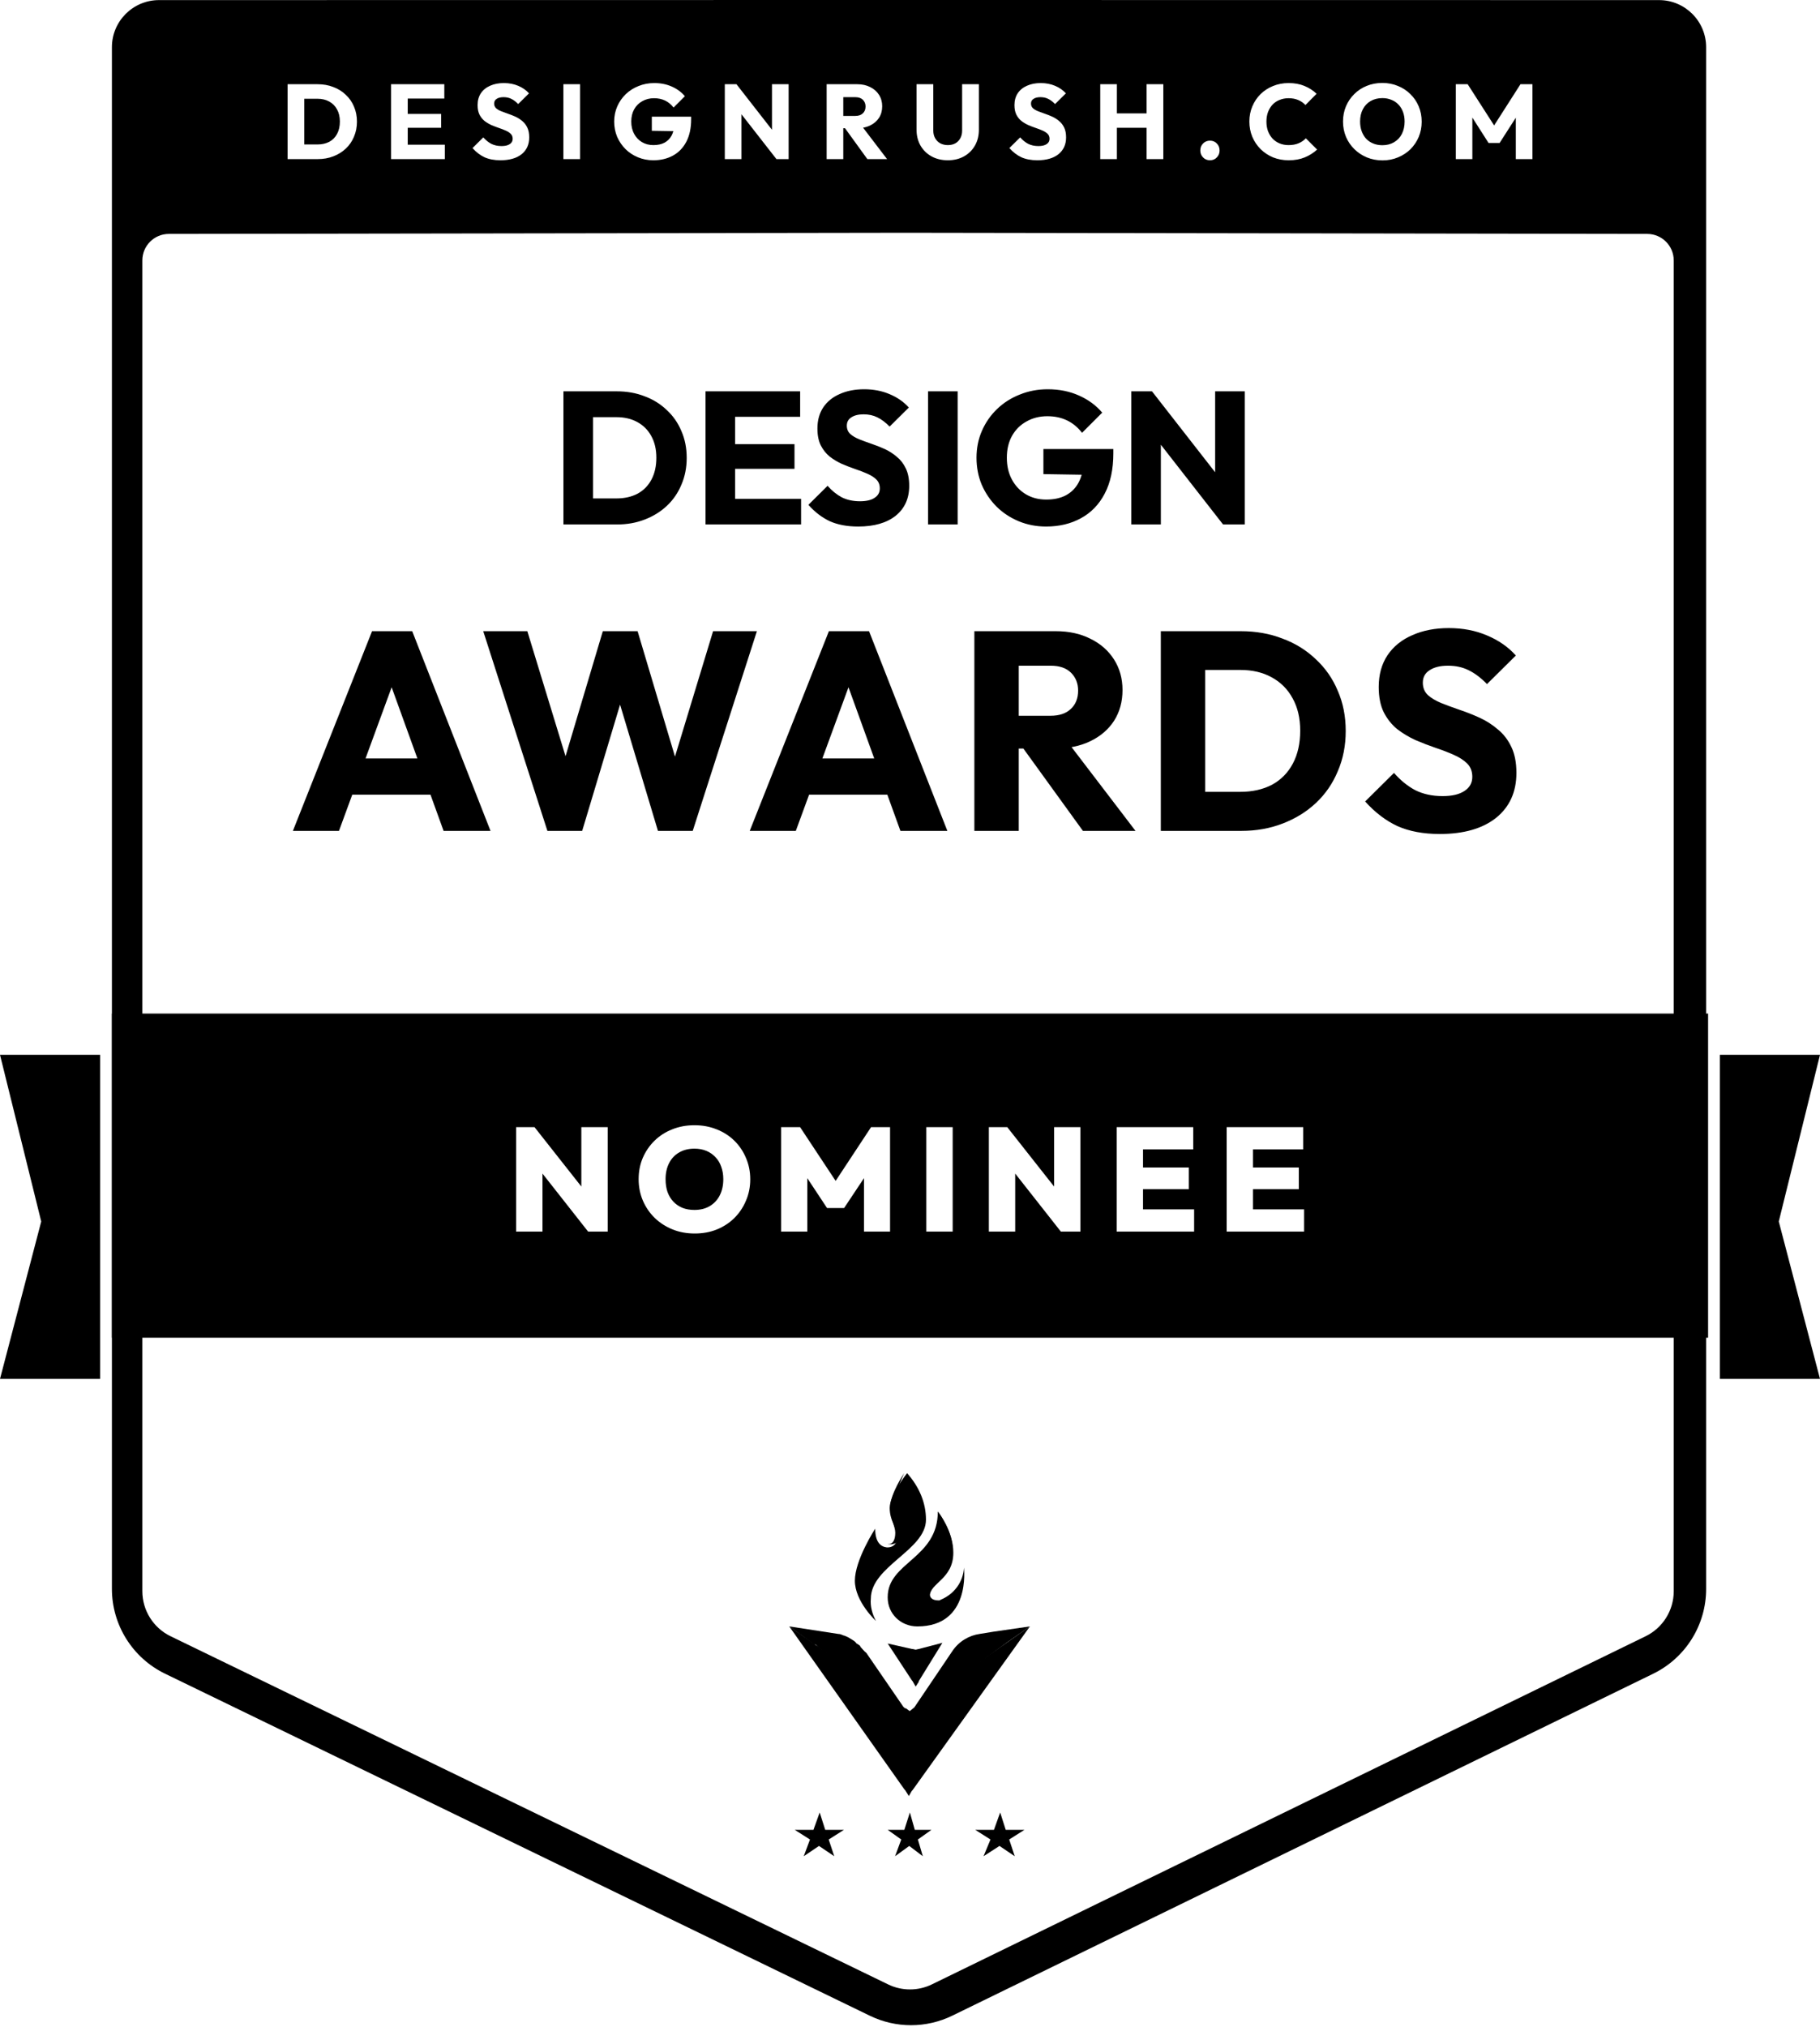
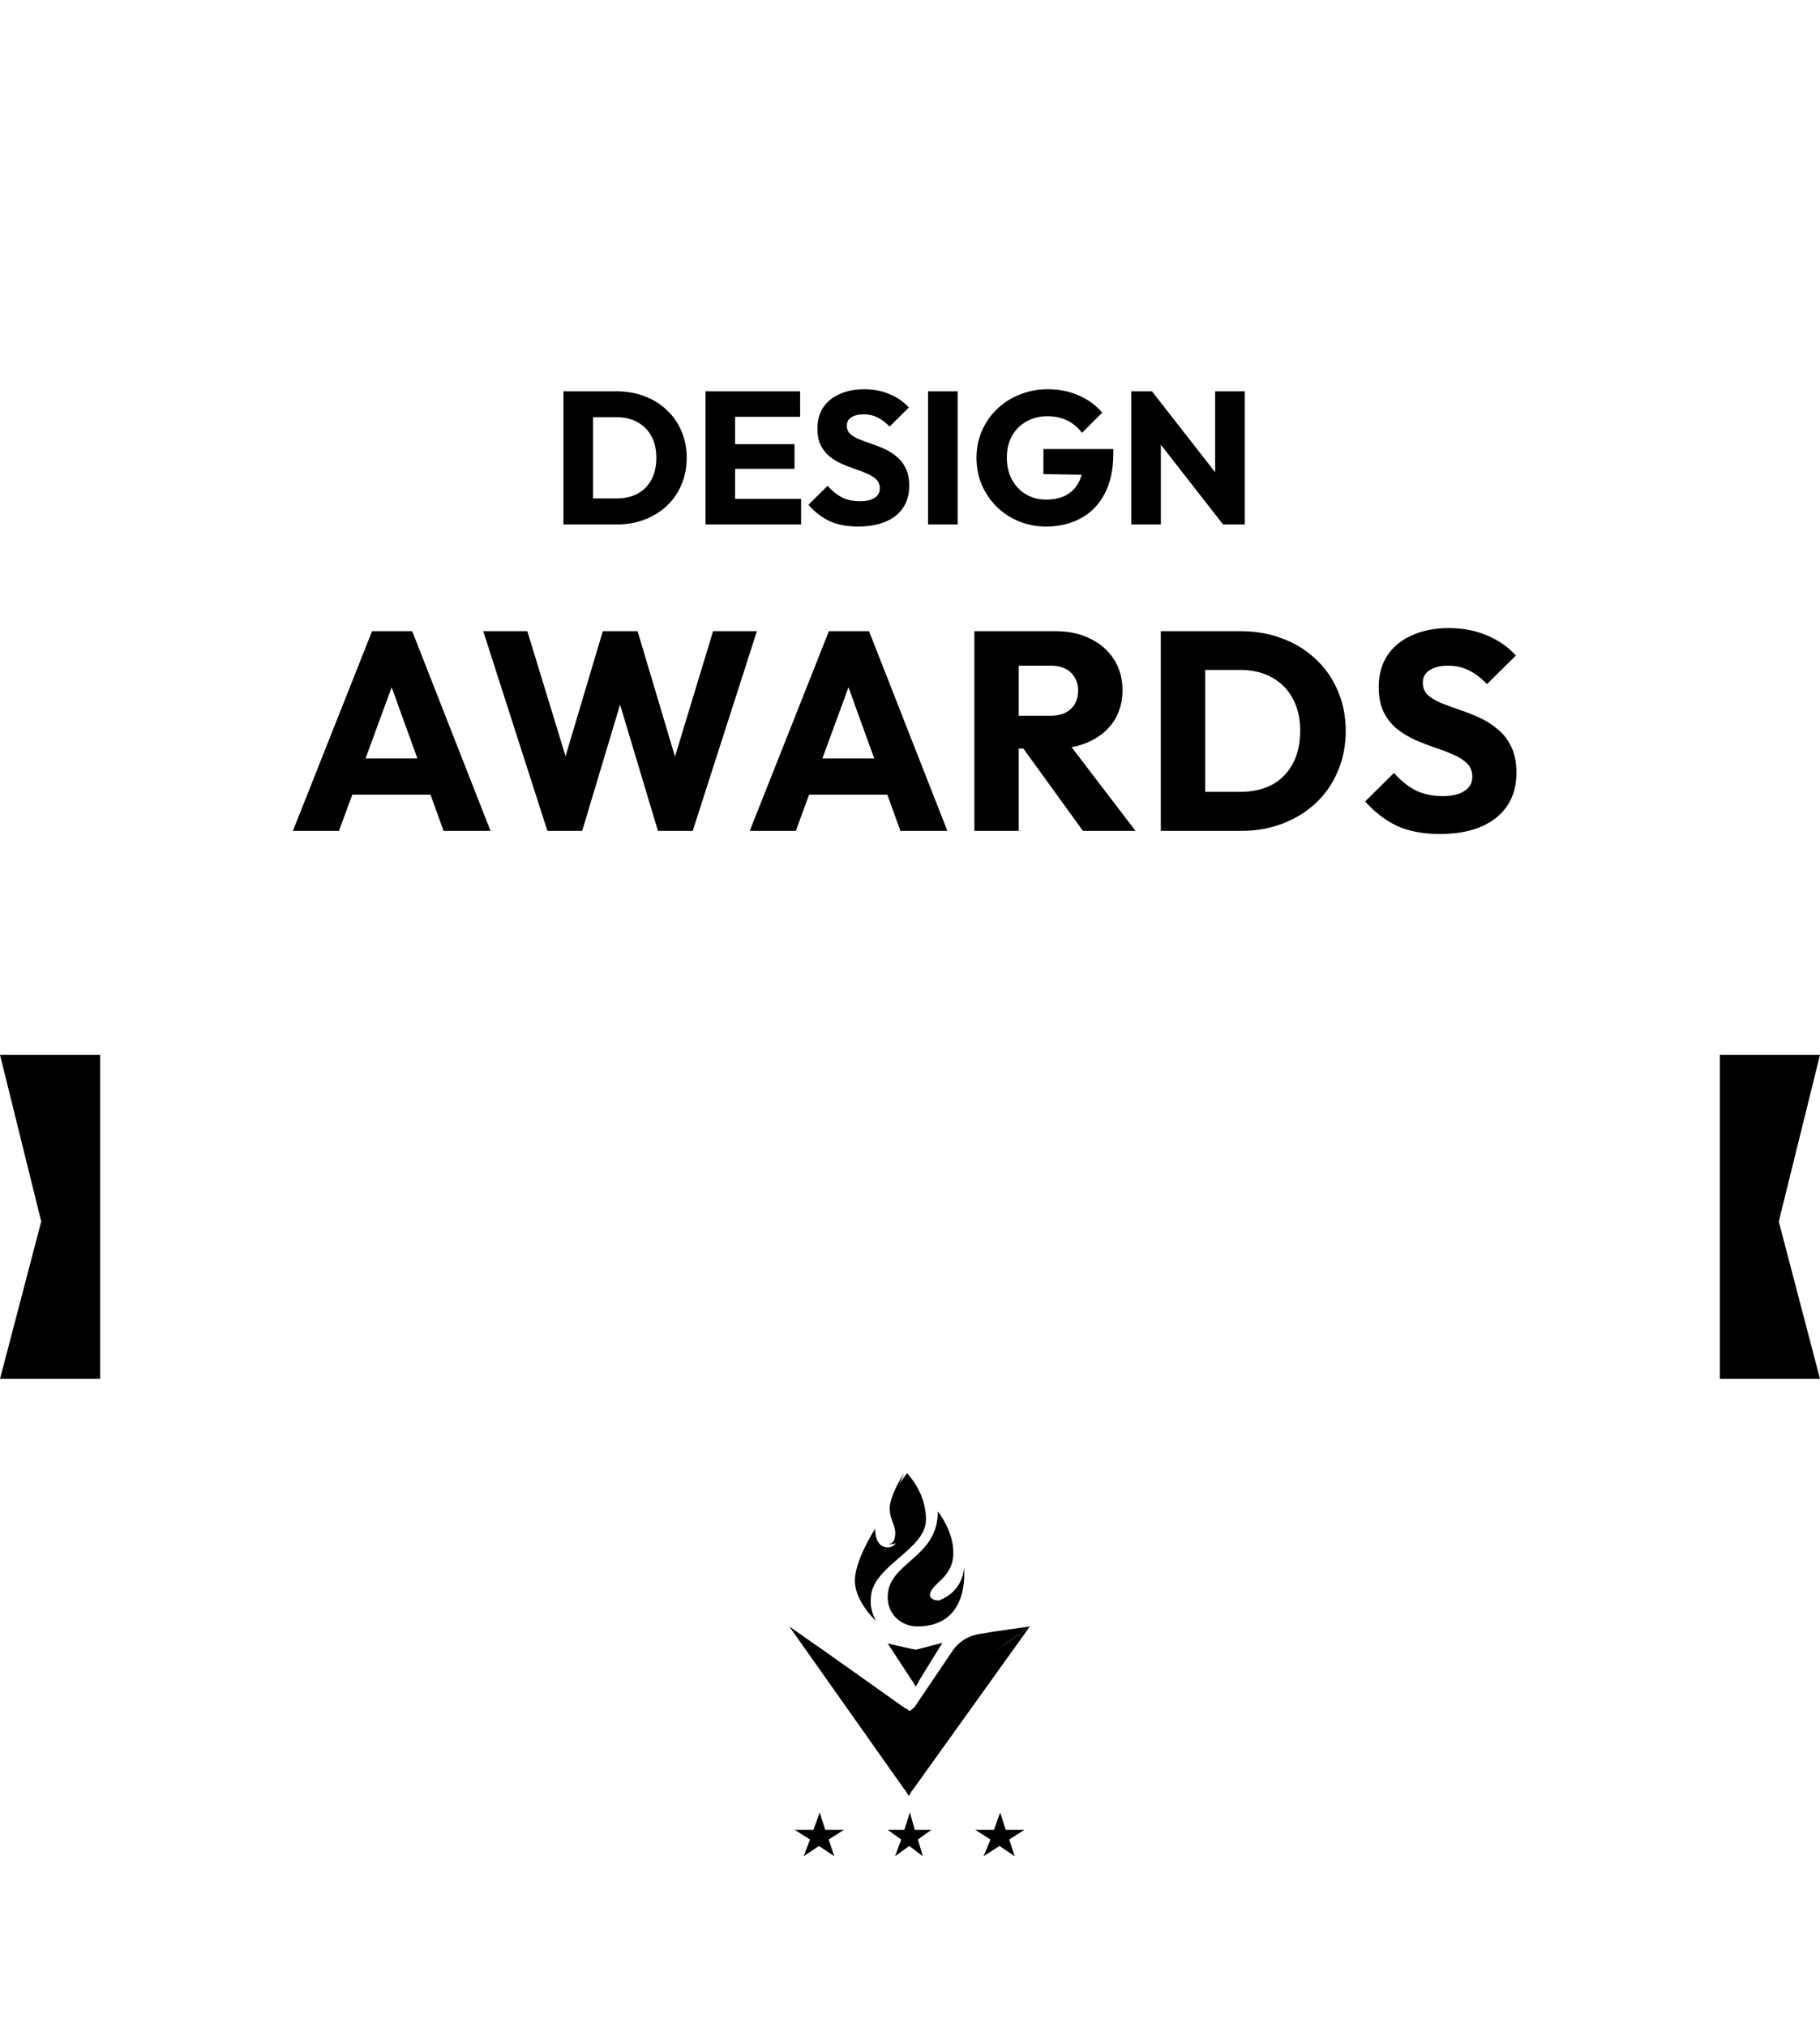
<svg xmlns="http://www.w3.org/2000/svg" width="309" height="344" viewBox="0 0 309 344" fill="none">
-   <path d="M147.685 342.069C152.105 344.213 157.266 344.209 161.681 342.056L280.679 284.029C286.178 281.348 289.667 275.766 289.667 269.648V8.016C289.667 3.598 286.086 0.016 281.668 0.016L153.98 0L26.999 0.016C22.581 0.016 19 3.598 19 8.016V269.625C19 275.755 22.502 281.345 28.017 284.021L147.685 342.069ZM234.731 27.216C233.771 27.216 232.883 27.048 232.067 26.712C231.263 26.376 230.555 25.909 229.943 25.309C229.331 24.709 228.857 24.013 228.521 23.221C228.185 22.417 228.017 21.552 228.017 20.628C228.017 19.692 228.185 18.828 228.521 18.036C228.857 17.244 229.326 16.554 229.926 15.966C230.525 15.366 231.227 14.904 232.031 14.58C232.847 14.244 233.735 14.076 234.695 14.076C235.643 14.076 236.519 14.244 237.323 14.58C238.139 14.904 238.847 15.366 239.447 15.966C240.059 16.554 240.534 17.251 240.87 18.055C241.206 18.846 241.374 19.711 241.374 20.646C241.374 21.57 241.206 22.434 240.87 23.238C240.534 24.03 240.066 24.726 239.466 25.326C238.866 25.914 238.157 26.376 237.342 26.712C236.538 27.048 235.667 27.216 234.731 27.216ZM84.973 27.198C83.93 27.198 83.029 27.03 82.273 26.694C81.529 26.346 80.845 25.824 80.221 25.128L82.057 23.311C82.465 23.779 82.916 24.144 83.408 24.408C83.912 24.66 84.494 24.786 85.154 24.786C85.754 24.786 86.216 24.678 86.54 24.462C86.876 24.246 87.044 23.946 87.044 23.562C87.044 23.215 86.936 22.932 86.719 22.716C86.504 22.5 86.215 22.314 85.855 22.158C85.507 22.002 85.117 21.852 84.685 21.708C84.265 21.564 83.845 21.403 83.425 21.223C83.006 21.031 82.616 20.797 82.256 20.52C81.908 20.233 81.626 19.878 81.41 19.458C81.194 19.026 81.086 18.486 81.086 17.838C81.086 17.058 81.271 16.386 81.643 15.822C82.027 15.258 82.555 14.832 83.227 14.544C83.899 14.244 84.674 14.095 85.55 14.095C86.438 14.095 87.247 14.251 87.979 14.562C88.723 14.874 89.335 15.3 89.815 15.84L87.979 17.658C87.595 17.262 87.205 16.968 86.809 16.776C86.425 16.584 85.988 16.488 85.496 16.488C85.004 16.488 84.614 16.584 84.326 16.776C84.038 16.956 83.893 17.22 83.893 17.568C83.893 17.892 84.002 18.156 84.218 18.36C84.433 18.552 84.715 18.72 85.063 18.864C85.423 19.008 85.813 19.152 86.233 19.296C86.665 19.44 87.092 19.608 87.511 19.8C87.931 19.992 88.316 20.238 88.664 20.538C89.024 20.826 89.312 21.198 89.528 21.654C89.744 22.098 89.851 22.651 89.851 23.311C89.851 24.522 89.419 25.476 88.555 26.172C87.691 26.856 86.497 27.198 84.973 27.198ZM110.919 27.198C109.995 27.198 109.125 27.03 108.309 26.694C107.505 26.358 106.803 25.897 106.203 25.309C105.603 24.709 105.129 24.013 104.781 23.221C104.445 22.417 104.277 21.552 104.277 20.628C104.277 19.704 104.452 18.846 104.8 18.055C105.148 17.263 105.627 16.572 106.239 15.984C106.863 15.384 107.589 14.923 108.417 14.599C109.245 14.263 110.133 14.095 111.081 14.095C112.173 14.095 113.164 14.293 114.052 14.688C114.951 15.084 115.695 15.63 116.283 16.326L114.357 18.252C113.949 17.724 113.469 17.328 112.917 17.064C112.365 16.801 111.741 16.668 111.046 16.668C110.302 16.668 109.635 16.836 109.048 17.172C108.46 17.496 107.997 17.959 107.661 18.559C107.337 19.146 107.176 19.836 107.176 20.628C107.176 21.42 107.337 22.116 107.661 22.716C107.985 23.316 108.429 23.784 108.993 24.12C109.557 24.456 110.205 24.624 110.937 24.624C111.681 24.624 112.311 24.486 112.827 24.21C113.355 23.922 113.757 23.514 114.033 22.986C114.153 22.762 114.246 22.517 114.316 22.253L110.667 22.194V19.8H117.345V20.214C117.345 21.738 117.069 23.022 116.517 24.066C115.977 25.098 115.221 25.878 114.249 26.406C113.289 26.934 112.179 27.198 110.919 27.198ZM176.122 27.198C175.078 27.198 174.178 27.03 173.422 26.694C172.678 26.346 171.994 25.824 171.37 25.128L173.206 23.311C173.614 23.779 174.064 24.144 174.556 24.408C175.06 24.66 175.643 24.786 176.302 24.786C176.902 24.786 177.364 24.678 177.688 24.462C178.024 24.246 178.192 23.946 178.192 23.562C178.192 23.215 178.084 22.932 177.868 22.716C177.652 22.5 177.364 22.314 177.004 22.158C176.656 22.002 176.266 21.852 175.834 21.708C175.414 21.564 174.994 21.403 174.574 21.223C174.154 21.031 173.764 20.797 173.404 20.52C173.056 20.233 172.774 19.878 172.558 19.458C172.342 19.026 172.234 18.486 172.234 17.838C172.234 17.058 172.42 16.386 172.792 15.822C173.176 15.258 173.704 14.832 174.376 14.544C175.048 14.244 175.822 14.095 176.698 14.095C177.586 14.095 178.396 14.251 179.128 14.562C179.871 14.874 180.484 15.3 180.964 15.84L179.128 17.658C178.744 17.262 178.354 16.968 177.958 16.776C177.574 16.584 177.136 16.488 176.644 16.488C176.152 16.488 175.762 16.584 175.474 16.776C175.186 16.956 175.042 17.22 175.042 17.568C175.042 17.892 175.15 18.156 175.366 18.36C175.582 18.552 175.864 18.72 176.212 18.864C176.572 19.008 176.962 19.152 177.382 19.296C177.814 19.44 178.24 19.608 178.66 19.8C179.08 19.992 179.464 20.238 179.812 20.538C180.172 20.826 180.461 21.198 180.677 21.654C180.892 22.098 181 22.651 181 23.311C181 24.522 180.568 25.476 179.704 26.172C178.84 26.856 177.646 27.198 176.122 27.198ZM218.795 27.198C217.847 27.198 216.965 27.036 216.149 26.712C215.345 26.376 214.637 25.909 214.025 25.309C213.425 24.709 212.957 24.013 212.621 23.221C212.285 22.417 212.117 21.552 212.117 20.628C212.117 19.704 212.285 18.846 212.621 18.055C212.957 17.251 213.425 16.554 214.025 15.966C214.625 15.378 215.327 14.923 216.131 14.599C216.947 14.263 217.829 14.095 218.777 14.095C219.785 14.095 220.679 14.256 221.459 14.58C222.251 14.904 222.941 15.348 223.529 15.912L221.639 17.82C221.303 17.46 220.895 17.179 220.415 16.975C219.947 16.771 219.401 16.668 218.777 16.668C218.225 16.668 217.715 16.764 217.247 16.956C216.791 17.136 216.395 17.4 216.059 17.748C215.735 18.096 215.477 18.516 215.285 19.008C215.105 19.5 215.015 20.04 215.015 20.628C215.015 21.228 215.105 21.775 215.285 22.267C215.477 22.759 215.735 23.178 216.059 23.526C216.395 23.874 216.791 24.144 217.247 24.336C217.715 24.528 218.225 24.624 218.777 24.624C219.425 24.624 219.99 24.522 220.469 24.318C220.949 24.114 221.363 23.832 221.711 23.473L223.619 25.38C223.007 25.944 222.305 26.388 221.513 26.712C220.733 27.036 219.827 27.198 218.795 27.198ZM48.83 14.292H53.924C54.883 14.292 55.765 14.448 56.569 14.76C57.385 15.06 58.093 15.498 58.693 16.074C59.305 16.638 59.773 17.31 60.097 18.09C60.433 18.858 60.601 19.71 60.601 20.646C60.601 21.57 60.433 22.422 60.097 23.202C59.773 23.982 59.312 24.654 58.712 25.218C58.112 25.782 57.404 26.22 56.588 26.532C55.784 26.844 54.908 27 53.96 27H48.83V14.292ZM66.4 14.292H75.435V16.723H69.225V19.332H74.896V21.69H69.225V24.552H75.526V27H66.4V14.292ZM95.652 14.292H98.477V27H95.652V14.292ZM123.058 14.292H125.038L131.068 22.02V14.292H133.894V27H131.824L125.884 19.39V27H123.058V14.292ZM140.347 14.292H145.531C146.371 14.292 147.109 14.454 147.745 14.778C148.381 15.09 148.879 15.528 149.239 16.092C149.599 16.656 149.779 17.304 149.779 18.036C149.779 18.78 149.599 19.434 149.239 19.998C148.879 20.55 148.375 20.982 147.727 21.294C147.366 21.468 146.968 21.593 146.535 21.67L150.607 27H147.26L143.469 21.763H143.173V27H140.347V14.292ZM160.92 27.198C159.876 27.198 158.952 26.976 158.148 26.532C157.356 26.088 156.732 25.476 156.276 24.696C155.832 23.904 155.61 23.004 155.61 21.996V14.292H158.454V22.158C158.454 22.662 158.562 23.101 158.778 23.473C158.994 23.844 159.288 24.132 159.66 24.336C160.044 24.528 160.464 24.624 160.92 24.624C161.4 24.624 161.82 24.528 162.18 24.336C162.54 24.132 162.822 23.85 163.026 23.49C163.242 23.118 163.35 22.68 163.35 22.176V14.292H166.194V22.015C166.194 23.023 165.972 23.916 165.528 24.696C165.084 25.476 164.466 26.088 163.674 26.532C162.882 26.976 161.964 27.198 160.92 27.198ZM186.801 14.292H189.626V19.242H194.666V14.292H197.51V27H194.666V21.69H189.626V27H186.801V14.292ZM247.168 14.292H249.183L253.673 21.286L258.147 14.292H260.181V27H257.355V19.975L254.601 24.265H252.729L249.975 19.951V27H247.168V14.292ZM145.189 19.674C145.753 19.674 146.185 19.53 146.485 19.242C146.797 18.954 146.953 18.564 146.953 18.072C146.953 17.616 146.803 17.238 146.503 16.939C146.203 16.639 145.771 16.488 145.207 16.488H143.173V19.674H145.189ZM234.695 24.643C235.451 24.643 236.112 24.475 236.676 24.139C237.252 23.803 237.696 23.334 238.008 22.734C238.32 22.122 238.475 21.42 238.475 20.628C238.475 20.028 238.386 19.488 238.206 19.008C238.026 18.516 237.767 18.096 237.431 17.748C237.095 17.388 236.693 17.119 236.225 16.939C235.769 16.747 235.259 16.65 234.695 16.65C233.939 16.65 233.273 16.818 232.697 17.154C232.133 17.478 231.695 17.94 231.384 18.54C231.072 19.128 230.916 19.824 230.916 20.628C230.916 21.228 231.005 21.775 231.185 22.267C231.365 22.758 231.617 23.184 231.941 23.544C232.277 23.892 232.679 24.163 233.147 24.355C233.615 24.547 234.131 24.642 234.695 24.643ZM53.888 24.517C54.655 24.517 55.327 24.366 55.903 24.066C56.479 23.754 56.923 23.304 57.235 22.716C57.547 22.128 57.704 21.432 57.704 20.628C57.704 19.824 57.541 19.134 57.218 18.559C56.906 17.983 56.461 17.539 55.886 17.227C55.322 16.915 54.656 16.758 53.888 16.758H51.655V24.517H53.888ZM205.425 27.198C204.957 27.198 204.567 27.036 204.255 26.712C203.943 26.388 203.787 25.998 203.787 25.542C203.787 25.062 203.943 24.666 204.255 24.355C204.567 24.03 204.957 23.868 205.425 23.868C205.905 23.868 206.294 24.03 206.594 24.355C206.906 24.666 207.062 25.062 207.062 25.542C207.062 25.998 206.906 26.388 206.594 26.712C206.294 27.036 205.905 27.198 205.425 27.198ZM158.22 336.745C155.875 337.888 153.135 337.89 150.787 336.752L28.958 277.666C26.028 276.245 24.167 273.275 24.167 270.019V44.196C24.167 41.714 26.177 39.7 28.66 39.696L153.828 39.5H153.83L279.674 39.696C282.156 39.7 284.167 41.714 284.167 44.196V270.029C284.167 273.28 282.313 276.246 279.391 277.67L158.22 336.745Z" fill="black" />
  <path d="M99.052 89V84.584H104.652C106.018 84.584 107.212 84.317 108.236 83.784C109.26 83.229 110.05 82.429 110.604 81.384C111.159 80.339 111.436 79.101 111.436 77.672C111.436 76.243 111.148 75.016 110.572 73.992C110.018 72.968 109.228 72.179 108.204 71.624C107.202 71.069 106.018 70.792 104.652 70.792H98.892V66.408H104.716C106.423 66.408 107.991 66.685 109.42 67.24C110.871 67.773 112.13 68.552 113.196 69.576C114.284 70.579 115.116 71.773 115.692 73.16C116.29 74.525 116.588 76.04 116.588 77.704C116.588 79.347 116.29 80.861 115.692 82.248C115.116 83.635 114.295 84.829 113.228 85.832C112.162 86.835 110.903 87.613 109.452 88.168C108.023 88.723 106.466 89 104.78 89H99.052ZM95.66 89V66.408H100.684V89H95.66ZM119.785 89V66.408H124.809V89H119.785ZM123.625 89V84.648H136.009V89H123.625ZM123.625 79.56V75.368H134.889V79.56H123.625ZM123.625 70.728V66.408H135.849V70.728H123.625ZM145.694 89.352C143.838 89.352 142.238 89.053 140.894 88.456C139.572 87.837 138.356 86.909 137.246 85.672L140.51 82.44C141.236 83.272 142.036 83.923 142.91 84.392C143.806 84.84 144.841 85.064 146.014 85.064C147.081 85.064 147.902 84.872 148.478 84.488C149.076 84.104 149.374 83.571 149.374 82.888C149.374 82.269 149.182 81.768 148.798 81.384C148.414 81 147.902 80.669 147.262 80.392C146.644 80.115 145.95 79.848 145.182 79.592C144.436 79.336 143.689 79.048 142.942 78.728C142.196 78.387 141.502 77.971 140.862 77.48C140.244 76.968 139.742 76.339 139.358 75.592C138.974 74.824 138.782 73.864 138.782 72.712C138.782 71.325 139.113 70.131 139.774 69.128C140.457 68.125 141.396 67.368 142.59 66.856C143.785 66.323 145.161 66.056 146.718 66.056C148.297 66.056 149.737 66.333 151.038 66.888C152.361 67.443 153.449 68.2 154.302 69.16L151.038 72.392C150.356 71.688 149.662 71.165 148.958 70.824C148.276 70.483 147.497 70.312 146.622 70.312C145.748 70.312 145.054 70.483 144.542 70.824C144.03 71.144 143.774 71.613 143.774 72.232C143.774 72.808 143.966 73.277 144.35 73.64C144.734 73.981 145.236 74.28 145.854 74.536C146.494 74.792 147.188 75.048 147.934 75.304C148.702 75.56 149.46 75.859 150.206 76.2C150.953 76.541 151.636 76.979 152.254 77.512C152.894 78.024 153.406 78.685 153.79 79.496C154.174 80.285 154.366 81.267 154.366 82.44C154.366 84.595 153.598 86.291 152.062 87.528C150.526 88.744 148.404 89.352 145.694 89.352ZM157.567 89V66.408H162.591V89H157.567ZM177.598 89.352C175.955 89.352 174.408 89.053 172.958 88.456C171.528 87.859 170.28 87.037 169.214 85.992C168.147 84.925 167.304 83.688 166.686 82.28C166.088 80.851 165.79 79.315 165.79 77.672C165.79 76.029 166.099 74.504 166.718 73.096C167.336 71.688 168.19 70.461 169.278 69.416C170.387 68.349 171.678 67.528 173.15 66.952C174.622 66.355 176.2 66.056 177.886 66.056C179.827 66.056 181.587 66.408 183.166 67.112C184.766 67.816 186.088 68.787 187.134 70.024L183.71 73.448C182.984 72.509 182.131 71.805 181.15 71.336C180.168 70.867 179.059 70.632 177.822 70.632C176.499 70.632 175.315 70.931 174.27 71.528C173.224 72.104 172.403 72.925 171.806 73.992C171.23 75.037 170.942 76.264 170.942 77.672C170.942 79.08 171.23 80.317 171.806 81.384C172.382 82.451 173.171 83.283 174.174 83.88C175.176 84.477 176.328 84.776 177.63 84.776C178.952 84.776 180.072 84.531 180.99 84.04C181.928 83.528 182.643 82.803 183.134 81.864C183.646 80.904 183.902 79.741 183.902 78.376L187.23 80.616L177.15 80.456V76.2H189.022V76.936C189.022 79.645 188.531 81.928 187.55 83.784C186.59 85.619 185.246 87.005 183.518 87.944C181.811 88.883 179.838 89.352 177.598 89.352ZM192.067 89V66.408H195.587L197.091 70.92V89H192.067ZM207.651 89L194.339 71.944L195.587 66.408L208.899 83.464L207.651 89ZM207.651 89L206.307 84.488V66.408H211.331V89H207.651Z" fill="black" />
  <path d="M49.728 141L63.168 107.112H69.984L83.28 141H75.312L65.136 112.872H67.872L57.552 141H49.728ZM57.36 134.856V128.712H75.84V134.856H57.36ZM92.939 141L82.043 107.112H89.531L97.499 133.176H94.571L102.347 107.112H108.251L116.027 133.176H113.147L121.067 107.112H128.507L117.611 141H111.707L103.883 114.936H106.667L98.843 141H92.939ZM127.29 141L140.73 107.112H147.546L160.842 141H152.874L142.698 112.872H145.434L135.114 141H127.29ZM134.922 134.856V128.712H153.402V134.856H134.922ZM171.188 127.032V121.464H178.34C179.844 121.464 180.996 121.08 181.796 120.312C182.628 119.544 183.044 118.504 183.044 117.192C183.044 115.976 182.644 114.968 181.844 114.168C181.044 113.368 179.892 112.968 178.388 112.968H171.188V107.112H179.252C181.492 107.112 183.46 107.544 185.156 108.408C186.852 109.24 188.18 110.408 189.14 111.912C190.1 113.416 190.58 115.144 190.58 117.096C190.58 119.08 190.1 120.824 189.14 122.328C188.18 123.8 186.836 124.952 185.108 125.784C183.38 126.616 181.348 127.032 179.012 127.032H171.188ZM165.428 141V107.112H172.964V141H165.428ZM183.86 141L173.3 126.408L180.212 124.536L192.788 141H183.86ZM202.172 141V134.376H210.572C212.62 134.376 214.412 133.976 215.948 133.176C217.484 132.344 218.668 131.144 219.5 129.576C220.332 128.008 220.748 126.152 220.748 124.008C220.748 121.864 220.316 120.024 219.452 118.488C218.62 116.952 217.436 115.768 215.9 114.936C214.396 114.104 212.62 113.688 210.572 113.688H201.932V107.112H210.668C213.228 107.112 215.58 107.528 217.724 108.36C219.9 109.16 221.788 110.328 223.388 111.864C225.02 113.368 226.268 115.16 227.132 117.24C228.028 119.288 228.476 121.56 228.476 124.056C228.476 126.52 228.028 128.792 227.132 130.872C226.268 132.952 225.036 134.744 223.436 136.248C221.836 137.752 219.948 138.92 217.772 139.752C215.628 140.584 213.292 141 210.764 141H202.172ZM197.084 141V107.112H204.62V141H197.084ZM244.448 141.528C241.664 141.528 239.264 141.08 237.248 140.184C235.264 139.256 233.44 137.864 231.776 136.008L236.672 131.16C237.76 132.408 238.96 133.384 240.272 134.088C241.616 134.76 243.168 135.096 244.928 135.096C246.528 135.096 247.76 134.808 248.624 134.232C249.52 133.656 249.968 132.856 249.968 131.832C249.968 130.904 249.68 130.152 249.104 129.576C248.528 129 247.76 128.504 246.8 128.088C245.872 127.672 244.832 127.272 243.68 126.888C242.56 126.504 241.44 126.072 240.32 125.592C239.2 125.08 238.16 124.456 237.2 123.72C236.272 122.952 235.52 122.008 234.944 120.888C234.368 119.736 234.08 118.296 234.08 116.568C234.08 114.488 234.576 112.696 235.568 111.192C236.592 109.688 238 108.552 239.792 107.784C241.584 106.984 243.648 106.584 245.984 106.584C248.352 106.584 250.512 107 252.464 107.832C254.448 108.664 256.08 109.8 257.36 111.24L252.464 116.088C251.44 115.032 250.4 114.248 249.344 113.736C248.32 113.224 247.152 112.968 245.84 112.968C244.528 112.968 243.488 113.224 242.72 113.736C241.952 114.216 241.568 114.92 241.568 115.848C241.568 116.712 241.856 117.416 242.432 117.96C243.008 118.472 243.76 118.92 244.688 119.304C245.648 119.688 246.688 120.072 247.808 120.456C248.96 120.84 250.096 121.288 251.216 121.8C252.336 122.312 253.36 122.968 254.288 123.768C255.248 124.536 256.016 125.528 256.592 126.744C257.168 127.928 257.456 129.4 257.456 131.16C257.456 134.392 256.304 136.936 254 138.792C251.696 140.616 248.512 141.528 244.448 141.528Z" fill="black" />
  <path d="M153.014 312.16L150.712 310.521H153.537L154.479 307.572L155.316 310.521H158.141L155.839 312.16L156.676 315L154.374 313.252L151.968 315L153.014 312.16Z" fill="black" />
  <path d="M168.163 312.16L165.573 310.521H168.752L169.811 307.572L170.753 310.521H173.931L171.341 312.16L172.283 315L169.693 313.252L166.986 315L168.163 312.16Z" fill="black" />
  <path d="M137.518 312.16L134.929 310.521H138.107L139.166 307.572L140.108 310.521H143.286L140.697 312.16L141.638 315L139.049 313.252L136.459 315L137.518 312.16Z" fill="black" />
-   <path d="M154.428 290.857C154.304 290.857 154.304 290.729 154.428 290.857L153.806 290.473L153.681 290.345L138.983 279.586C138.983 279.586 138.858 279.586 138.858 279.458L138.609 279.202L138.484 279.074H138.235L134 276L142.346 277.281C142.719 277.281 142.844 277.409 143.218 277.537C143.342 277.537 143.591 277.665 143.591 277.665C143.965 277.793 144.09 277.921 144.339 278.049C144.588 278.177 144.713 278.305 144.962 278.433C145.086 278.562 145.335 278.69 145.335 278.818C145.46 278.946 145.584 278.946 145.709 279.074C145.958 279.202 146.083 279.33 146.083 279.458C146.456 279.842 146.706 280.227 147.079 280.483L153.681 290.089L153.806 290.217L154.428 290.857Z" fill="black" />
  <path d="M154.304 304.786L153.681 303.793L153.557 303.669L134 276L138.235 278.978L138.983 279.474L153.681 289.896H153.806L154.304 290.269C154.304 290.269 154.428 290.269 154.428 290.393L155.051 289.896L174.857 276L154.927 303.793L154.802 303.917L154.304 304.786Z" fill="black" />
  <path d="M155.462 286.214L154.935 285.286L154.829 285.17L150.714 278.902L154.829 279.83H154.935L155.462 279.946L155.99 279.83L160 278.786L155.99 285.286V285.402L155.462 286.214Z" fill="black" />
  <path d="M174.857 276L168.704 276.889L166.366 277.27C164.52 277.524 162.797 278.54 161.689 280.19L155.167 289.841L155.044 289.968L154.428 290.857L155.167 290.095L155.29 289.968L154.428 290.857L171.042 278.667L174.857 276Z" fill="black" />
  <path d="M157.211 257.886C157.211 263.065 147.85 265.773 147.85 271.305C147.726 272.6 148.096 273.894 148.712 275.071C148.712 275.071 145.14 271.776 145.14 268.244C145.14 264.713 148.589 259.416 148.589 259.416C148.589 261.771 149.574 262.477 150.559 262.595H150.683C151.791 262.595 152.407 261.771 152.407 260.594C152.407 259.416 151.052 258.239 151.052 255.885C151.052 253.649 154.008 250 154.008 250C156.102 252.354 157.211 255.061 157.211 257.886Z" fill="black" />
  <path d="M155.749 276C152.872 276 150.714 273.795 150.714 271.125V271.009C150.714 265.089 159.226 264.509 159.226 256.5C159.466 256.848 161.744 259.866 161.744 263.116C161.744 267.179 157.787 268.223 157.787 270.196C157.787 271.009 158.147 271.589 159.346 271.589C159.466 271.589 159.586 271.589 159.705 271.473C161.983 270.545 163.542 268.455 163.662 266.018C163.662 266.134 164.861 276 155.749 276Z" fill="black" />
  <path d="M159.483 272.362C159.716 272.287 159.149 272.652 158.859 272.726C157.146 273.166 155.005 274.046 154.428 271.273C154.428 267.163 160.747 266.263 160.747 262.795C160.747 260.611 160.288 258.427 159.254 256.5C159.483 256.886 161.857 259.891 161.857 263.488C161.857 267.984 157.875 268.636 157.875 270.82C157.99 271.719 158.449 272.362 159.483 272.362Z" fill="black" />
  <path d="M153.285 259.544C153.285 262.351 150.865 262.127 150.714 262.014H150.941C151.621 262.014 151.999 261.228 151.999 260.106C151.999 258.983 151.168 257.86 151.168 255.614C151.168 253.481 153.5 250 153.5 250C152.895 251.46 152.075 253.032 151.999 254.604C151.999 257.186 153.285 257.411 153.285 259.544Z" fill="black" />
  <path d="M292 179H309L302 207.286L309 234H292V179Z" fill="black" />
  <path d="M17 179H0L7 207.286L0 234H17V179Z" fill="black" />
-   <path d="M290 227H19V172H290V227ZM117.901 190.95C116.535 190.95 115.277 191.184 114.127 191.65C112.977 192.1 111.977 192.742 111.127 193.575C110.277 194.409 109.61 195.383 109.127 196.5C108.66 197.6 108.427 198.8 108.427 200.1C108.427 201.4 108.668 202.617 109.151 203.75C109.635 204.867 110.302 205.842 111.151 206.675C112.018 207.508 113.027 208.158 114.177 208.625C115.327 209.092 116.585 209.325 117.952 209.325C119.302 209.325 120.544 209.1 121.677 208.65C122.827 208.184 123.827 207.533 124.677 206.7C125.527 205.85 126.185 204.867 126.651 203.75C127.135 202.633 127.377 201.425 127.377 200.125C127.377 198.825 127.135 197.617 126.651 196.5C126.185 195.383 125.527 194.408 124.677 193.575C123.827 192.742 122.827 192.1 121.677 191.65C120.527 191.184 119.268 190.95 117.901 190.95ZM87.626 191.275V209H92.101V199.152L99.851 209H103.176V191.275H98.7V201.35L90.751 191.275H87.626ZM132.615 191.275V209H137.064V199.932L140.415 205H143.314L146.689 199.927V209H151.115V191.275H147.89L141.876 200.396L135.84 191.275H132.615ZM157.271 191.275V209H161.745V191.275H157.271ZM167.888 191.275V209H172.362V199.152L180.112 209H183.438V191.275H178.962V201.35L171.013 191.275H167.888ZM189.589 191.275V209H202.738V205.225H194.063V201.8H201.839V198.125H194.063V195.05H202.589V191.275H189.589ZM208.263 191.275V209H221.412V205.225H212.737V201.8H220.513V198.125H212.737V195.05H221.263V191.275H208.263ZM117.901 194.925C118.651 194.925 119.327 195.05 119.927 195.3C120.527 195.55 121.043 195.908 121.477 196.375C121.91 196.825 122.235 197.367 122.452 198C122.685 198.633 122.802 199.333 122.802 200.1C122.802 201.149 122.602 202.066 122.202 202.85C121.802 203.633 121.235 204.241 120.502 204.675C119.769 205.108 118.901 205.325 117.901 205.325C117.152 205.325 116.477 205.208 115.877 204.975C115.277 204.725 114.76 204.375 114.327 203.925C113.894 203.458 113.56 202.909 113.327 202.275C113.11 201.625 113.002 200.9 113.002 200.1C113.002 199.066 113.202 198.158 113.602 197.375C114.002 196.592 114.568 195.992 115.302 195.575C116.035 195.142 116.902 194.925 117.901 194.925Z" fill="black" />
</svg>